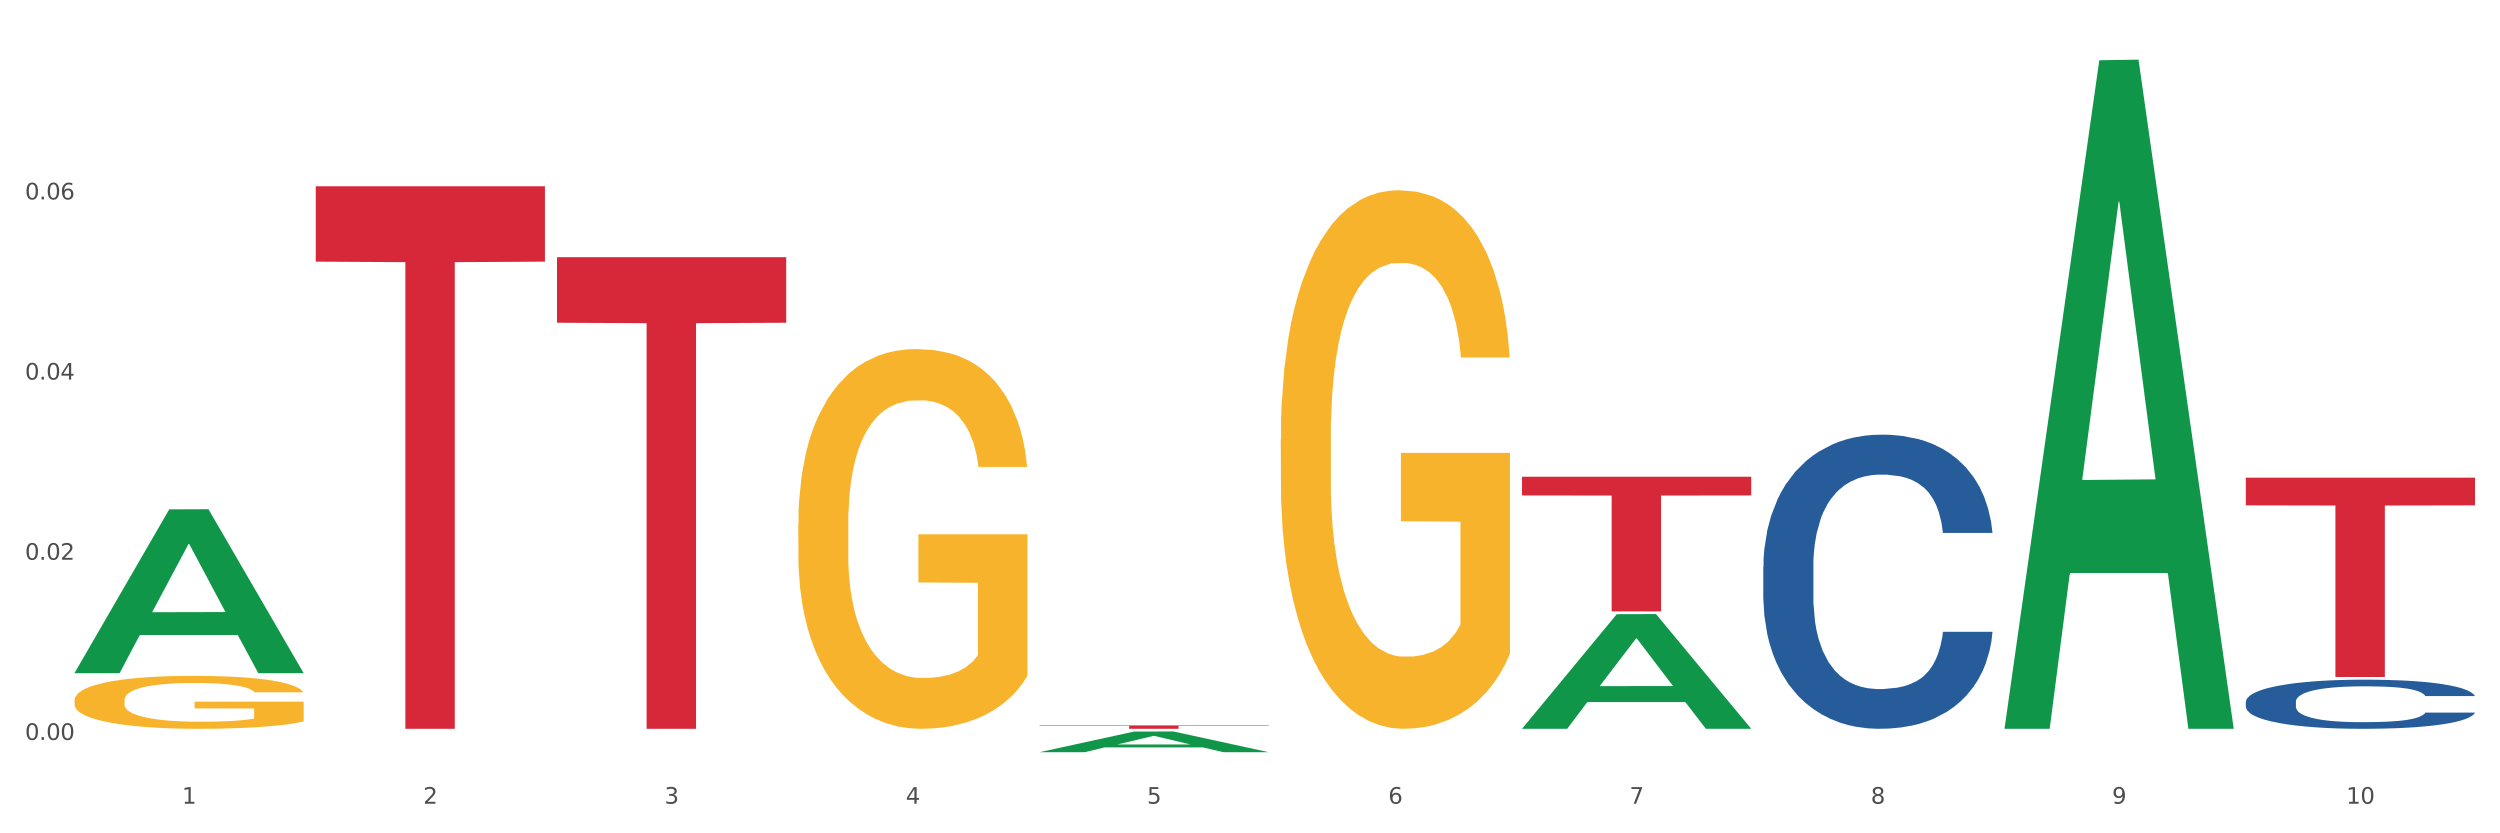
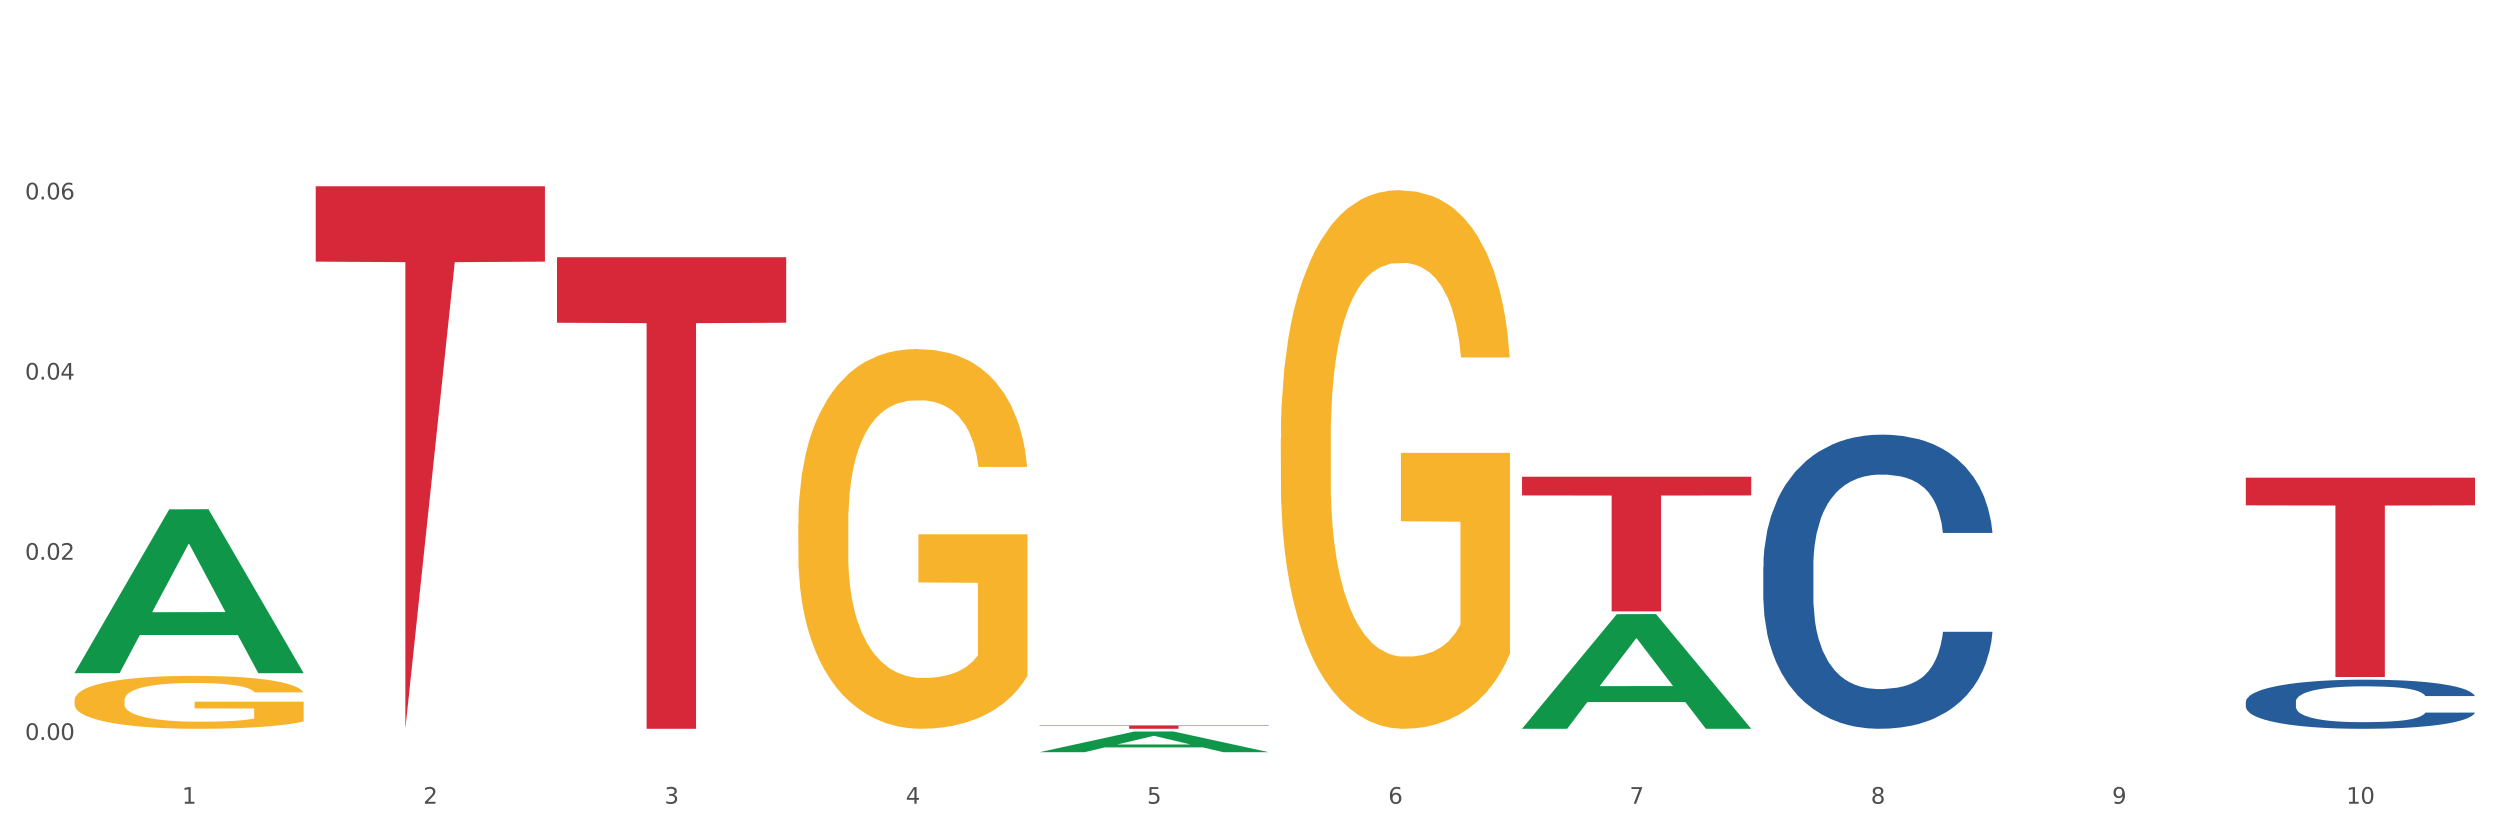
<svg xmlns="http://www.w3.org/2000/svg" xmlns:xlink="http://www.w3.org/1999/xlink" width="1080pt" height="360pt" viewBox="0 0 1080 360" version="1.1">
  <rect x="0" y="0" width="1080" height="360" fill="#333333" stroke="none" />
  <defs>
    <style type="text/css">*{stroke-linejoin: round; stroke-linecap: butt}</style>
  </defs>
  <g id="figure_1">
    <g id="patch_1">
      <path d="M 0 360  L 1080 360  L 1080 0  L 0 0  z " style="fill: #ffffff; stroke: #ffffff; stroke-linejoin: miter" />
    </g>
    <g id="axes_1">
      <g id="matplotlib.axis_1">
        <g id="xtick_1">
          <g id="text_1">
            <g style="fill: #4d4d4d" transform="translate(78.627 347.204) scale(0.096 -0.096)">
              <defs>
                <path id="DejaVuSans-31" d="M 794 531  L 1825 531  L 1825 4091  L 703 3866  L 703 4441  L 1819 4666  L 2450 4666  L 2450 531  L 3481 531  L 3481 0  L 794 0  L 794 531  z " transform="scale(0.016)" />
              </defs>
              <use xlink:href="#DejaVuSans-31" />
            </g>
          </g>
        </g>
        <g id="xtick_2">
          <g id="text_2">
            <g style="fill: #4d4d4d" transform="translate(182.851 347.204) scale(0.096 -0.096)">
              <defs>
                <path id="DejaVuSans-32" d="M 1228 531  L 3431 531  L 3431 0  L 469 0  L 469 531  Q 828 903 1448 1529  Q 2069 2156 2228 2338  Q 2531 2678 2651 2914  Q 2772 3150 2772 3378  Q 2772 3750 2511 3984  Q 2250 4219 1831 4219  Q 1534 4219 1204 4116  Q 875 4013 500 3803  L 500 4441  Q 881 4594 1212 4672  Q 1544 4750 1819 4750  Q 2544 4750 2975 4387  Q 3406 4025 3406 3419  Q 3406 3131 3298 2873  Q 3191 2616 2906 2266  Q 2828 2175 2409 1742  Q 1991 1309 1228 531  z " transform="scale(0.016)" />
              </defs>
              <use xlink:href="#DejaVuSans-32" />
            </g>
          </g>
        </g>
        <g id="xtick_3">
          <g id="text_3">
            <g style="fill: #4d4d4d" transform="translate(287.074 347.204) scale(0.096 -0.096)">
              <defs>
                <path id="DejaVuSans-33" d="M 2597 2516  Q 3050 2419 3304 2112  Q 3559 1806 3559 1356  Q 3559 666 3084 287  Q 2609 -91 1734 -91  Q 1441 -91 1130 -33  Q 819 25 488 141  L 488 750  Q 750 597 1062 519  Q 1375 441 1716 441  Q 2309 441 2620 675  Q 2931 909 2931 1356  Q 2931 1769 2642 2001  Q 2353 2234 1838 2234  L 1294 2234  L 1294 2753  L 1863 2753  Q 2328 2753 2575 2939  Q 2822 3125 2822 3475  Q 2822 3834 2567 4026  Q 2313 4219 1838 4219  Q 1578 4219 1281 4162  Q 984 4106 628 3988  L 628 4550  Q 988 4650 1302 4700  Q 1616 4750 1894 4750  Q 2613 4750 3031 4423  Q 3450 4097 3450 3541  Q 3450 3153 3228 2886  Q 3006 2619 2597 2516  z " transform="scale(0.016)" />
              </defs>
              <use xlink:href="#DejaVuSans-33" />
            </g>
          </g>
        </g>
        <g id="xtick_4">
          <g id="text_4">
            <g style="fill: #4d4d4d" transform="translate(391.298 347.204) scale(0.096 -0.096)">
              <defs>
                <path id="DejaVuSans-34" d="M 2419 4116  L 825 1625  L 2419 1625  L 2419 4116  z M 2253 4666  L 3047 4666  L 3047 1625  L 3713 1625  L 3713 1100  L 3047 1100  L 3047 0  L 2419 0  L 2419 1100  L 313 1100  L 313 1709  L 2253 4666  z " transform="scale(0.016)" />
              </defs>
              <use xlink:href="#DejaVuSans-34" />
            </g>
          </g>
        </g>
        <g id="xtick_5">
          <g id="text_5">
            <g style="fill: #4d4d4d" transform="translate(495.522 347.204) scale(0.096 -0.096)">
              <defs>
                <path id="DejaVuSans-35" d="M 691 4666  L 3169 4666  L 3169 4134  L 1269 4134  L 1269 2991  Q 1406 3038 1543 3061  Q 1681 3084 1819 3084  Q 2600 3084 3056 2656  Q 3513 2228 3513 1497  Q 3513 744 3044 326  Q 2575 -91 1722 -91  Q 1428 -91 1123 -41  Q 819 9 494 109  L 494 744  Q 775 591 1075 516  Q 1375 441 1709 441  Q 2250 441 2565 725  Q 2881 1009 2881 1497  Q 2881 1984 2565 2268  Q 2250 2553 1709 2553  Q 1456 2553 1204 2497  Q 953 2441 691 2322  L 691 4666  z " transform="scale(0.016)" />
              </defs>
              <use xlink:href="#DejaVuSans-35" />
            </g>
          </g>
        </g>
        <g id="xtick_6">
          <g id="text_6">
            <g style="fill: #4d4d4d" transform="translate(599.745 347.204) scale(0.096 -0.096)">
              <defs>
                <path id="DejaVuSans-36" d="M 2113 2584  Q 1688 2584 1439 2293  Q 1191 2003 1191 1497  Q 1191 994 1439 701  Q 1688 409 2113 409  Q 2538 409 2786 701  Q 3034 994 3034 1497  Q 3034 2003 2786 2293  Q 2538 2584 2113 2584  z M 3366 4563  L 3366 3988  Q 3128 4100 2886 4159  Q 2644 4219 2406 4219  Q 1781 4219 1451 3797  Q 1122 3375 1075 2522  Q 1259 2794 1537 2939  Q 1816 3084 2150 3084  Q 2853 3084 3261 2657  Q 3669 2231 3669 1497  Q 3669 778 3244 343  Q 2819 -91 2113 -91  Q 1303 -91 875 529  Q 447 1150 447 2328  Q 447 3434 972 4092  Q 1497 4750 2381 4750  Q 2619 4750 2861 4703  Q 3103 4656 3366 4563  z " transform="scale(0.016)" />
              </defs>
              <use xlink:href="#DejaVuSans-36" />
            </g>
          </g>
        </g>
        <g id="xtick_7">
          <g id="text_7">
            <g style="fill: #4d4d4d" transform="translate(703.969 347.204) scale(0.096 -0.096)">
              <defs>
                <path id="DejaVuSans-37" d="M 525 4666  L 3525 4666  L 3525 4397  L 1831 0  L 1172 0  L 2766 4134  L 525 4134  L 525 4666  z " transform="scale(0.016)" />
              </defs>
              <use xlink:href="#DejaVuSans-37" />
            </g>
          </g>
        </g>
        <g id="xtick_8">
          <g id="text_8">
            <g style="fill: #4d4d4d" transform="translate(808.193 347.204) scale(0.096 -0.096)">
              <defs>
                <path id="DejaVuSans-38" d="M 2034 2216  Q 1584 2216 1326 1975  Q 1069 1734 1069 1313  Q 1069 891 1326 650  Q 1584 409 2034 409  Q 2484 409 2743 651  Q 3003 894 3003 1313  Q 3003 1734 2745 1975  Q 2488 2216 2034 2216  z M 1403 2484  Q 997 2584 770 2862  Q 544 3141 544 3541  Q 544 4100 942 4425  Q 1341 4750 2034 4750  Q 2731 4750 3128 4425  Q 3525 4100 3525 3541  Q 3525 3141 3298 2862  Q 3072 2584 2669 2484  Q 3125 2378 3379 2068  Q 3634 1759 3634 1313  Q 3634 634 3220 271  Q 2806 -91 2034 -91  Q 1263 -91 848 271  Q 434 634 434 1313  Q 434 1759 690 2068  Q 947 2378 1403 2484  z M 1172 3481  Q 1172 3119 1398 2916  Q 1625 2713 2034 2713  Q 2441 2713 2670 2916  Q 2900 3119 2900 3481  Q 2900 3844 2670 4047  Q 2441 4250 2034 4250  Q 1625 4250 1398 4047  Q 1172 3844 1172 3481  z " transform="scale(0.016)" />
              </defs>
              <use xlink:href="#DejaVuSans-38" />
            </g>
          </g>
        </g>
        <g id="xtick_9">
          <g id="text_9">
            <g style="fill: #4d4d4d" transform="translate(912.416 347.204) scale(0.096 -0.096)">
              <defs>
                <path id="DejaVuSans-39" d="M 703 97  L 703 672  Q 941 559 1184 500  Q 1428 441 1663 441  Q 2288 441 2617 861  Q 2947 1281 2994 2138  Q 2813 1869 2534 1725  Q 2256 1581 1919 1581  Q 1219 1581 811 2004  Q 403 2428 403 3163  Q 403 3881 828 4315  Q 1253 4750 1959 4750  Q 2769 4750 3195 4129  Q 3622 3509 3622 2328  Q 3622 1225 3098 567  Q 2575 -91 1691 -91  Q 1453 -91 1209 -44  Q 966 3 703 97  z M 1959 2075  Q 2384 2075 2632 2365  Q 2881 2656 2881 3163  Q 2881 3666 2632 3958  Q 2384 4250 1959 4250  Q 1534 4250 1286 3958  Q 1038 3666 1038 3163  Q 1038 2656 1286 2365  Q 1534 2075 1959 2075  z " transform="scale(0.016)" />
              </defs>
              <use xlink:href="#DejaVuSans-39" />
            </g>
          </g>
        </g>
        <g id="xtick_10">
          <g id="text_10">
            <g style="fill: #4d4d4d" transform="translate(1013.586 347.204) scale(0.096 -0.096)">
              <defs>
                <path id="DejaVuSans-30" d="M 2034 4250  Q 1547 4250 1301 3770  Q 1056 3291 1056 2328  Q 1056 1369 1301 889  Q 1547 409 2034 409  Q 2525 409 2770 889  Q 3016 1369 3016 2328  Q 3016 3291 2770 3770  Q 2525 4250 2034 4250  z M 2034 4750  Q 2819 4750 3233 4129  Q 3647 3509 3647 2328  Q 3647 1150 3233 529  Q 2819 -91 2034 -91  Q 1250 -91 836 529  Q 422 1150 422 2328  Q 422 3509 836 4129  Q 1250 4750 2034 4750  z " transform="scale(0.016)" />
              </defs>
              <use xlink:href="#DejaVuSans-31" />
              <use xlink:href="#DejaVuSans-30" transform="translate(63.623 0)" />
            </g>
          </g>
        </g>
        <g id="xtick_11" />
        <g id="xtick_12" />
        <g id="xtick_13" />
        <g id="xtick_14" />
        <g id="xtick_15" />
        <g id="xtick_16" />
        <g id="xtick_17" />
        <g id="xtick_18" />
        <g id="xtick_19" />
      </g>
      <g id="matplotlib.axis_2">
        <g id="ytick_1">
          <g id="text_11">
            <g style="fill: #4d4d4d" transform="translate(10.8 319.652) scale(0.096 -0.096)">
              <defs>
                <path id="DejaVuSans-2e" d="M 684 794  L 1344 794  L 1344 0  L 684 0  L 684 794  z " transform="scale(0.016)" />
              </defs>
              <use xlink:href="#DejaVuSans-30" />
              <use xlink:href="#DejaVuSans-2e" transform="translate(63.623 0)" />
              <use xlink:href="#DejaVuSans-30" transform="translate(95.41 0)" />
              <use xlink:href="#DejaVuSans-30" transform="translate(159.033 0)" />
            </g>
          </g>
        </g>
        <g id="ytick_2">
          <g id="text_12">
            <g style="fill: #4d4d4d" transform="translate(10.8 241.819) scale(0.096 -0.096)">
              <use xlink:href="#DejaVuSans-30" />
              <use xlink:href="#DejaVuSans-2e" transform="translate(63.623 0)" />
              <use xlink:href="#DejaVuSans-30" transform="translate(95.41 0)" />
              <use xlink:href="#DejaVuSans-32" transform="translate(159.033 0)" />
            </g>
          </g>
        </g>
        <g id="ytick_3">
          <g id="text_13">
            <g style="fill: #4d4d4d" transform="translate(10.8 163.986) scale(0.096 -0.096)">
              <use xlink:href="#DejaVuSans-30" />
              <use xlink:href="#DejaVuSans-2e" transform="translate(63.623 0)" />
              <use xlink:href="#DejaVuSans-30" transform="translate(95.41 0)" />
              <use xlink:href="#DejaVuSans-34" transform="translate(159.033 0)" />
            </g>
          </g>
        </g>
        <g id="ytick_4">
          <g id="text_14">
            <g style="fill: #4d4d4d" transform="translate(10.8 86.153) scale(0.096 -0.096)">
              <use xlink:href="#DejaVuSans-30" />
              <use xlink:href="#DejaVuSans-2e" transform="translate(63.623 0)" />
              <use xlink:href="#DejaVuSans-30" transform="translate(95.41 0)" />
              <use xlink:href="#DejaVuSans-36" transform="translate(159.033 0)" />
            </g>
          </g>
        </g>
        <g id="ytick_5" />
        <g id="ytick_6" />
        <g id="ytick_7" />
        <g id="ytick_8" />
      </g>
      <g id="PolyCollection_1">
        <path d="M 32.175 290.684  L 32.277 290.618  L 73.107 220.042  L 90.051 219.975  L 131.187 290.817  L 111.589 290.817  L 102.709 274.321  L 60.552 274.321  L 60.246 274.587  L 51.671 290.817  L 32.175 290.817  L 32.175 290.684  L 65.86 264.476  L 97.401 264.41  L 81.783 235.075  L 81.579 234.942  L 81.375 235.142  L 65.758 264.41  L 65.86 264.476  L 32.175 290.684  z " clip-path="url(#p623e4dd942)" style="fill: #109648" />
        <path d="M 553.293 189.684  L 553.41 189.472  L 553.41 181.822  L 553.644 175.235  L 554.813 159.298  L 556.566 146.123  L 557.852 139.111  L 559.138 133.374  L 560.658 127.636  L 562.528 121.686  L 565.918 112.974  L 568.022 108.512  L 570.594 103.837  L 575.27 97.037  L 578.66 93.212  L 582.167 90.025  L 587.895 86.2  L 591.636 84.5  L 595.61 83.225  L 600.403 82.375  L 604.027 82.163  L 611.976 82.8  L 618.756 84.713  L 622.029 86.2  L 626.237 88.75  L 628.458 90.45  L 632.082 93.85  L 635.823 98.312  L 638.395 102.137  L 642.252 109.362  L 645.175 116.587  L 647.863 125.511  L 649.266 131.674  L 650.318 137.411  L 651.253 143.998  L 652.189 154.411  L 631.147 154.411  L 630.329 146.973  L 629.043 139.961  L 627.173 133.161  L 625.536 128.911  L 622.73 123.599  L 620.159 120.199  L 617.47 117.649  L 614.197 115.524  L 611.625 114.462  L 608.001 113.612  L 600.87 113.824  L 596.078 115.524  L 592.805 117.649  L 590.7 119.562  L 588.83 121.686  L 586.726 124.661  L 584.271 129.124  L 582.518 133.161  L 580.764 138.261  L 579.361 143.361  L 578.075 149.311  L 577.023 155.685  L 576.205 162.273  L 575.504 170.348  L 574.919 183.735  L 574.919 212.846  L 575.153 219.434  L 575.737 228.146  L 576.439 234.733  L 577.608 242.595  L 578.66 247.908  L 580.647 255.558  L 582.868 261.932  L 584.622 265.97  L 586.375 269.37  L 589.415 274.045  L 592.805 277.869  L 595.727 280.207  L 599.702 282.332  L 602.39 283.182  L 604.728 283.607  L 610.456 283.607  L 614.548 282.969  L 619.107 281.482  L 622.613 279.569  L 625.536 277.232  L 628.809 273.407  L 630.913 269.795  L 630.913 225.383  L 605.196 225.171  L 605.196 195.634  L 652.306 195.634  L 652.306 282.332  L 650.318 286.794  L 648.097 290.832  L 645.759 294.444  L 642.252 298.906  L 638.044 303.156  L 634.303 306.131  L 630.329 308.681  L 625.653 311.018  L 619.574 313.143  L 615.833 313.993  L 611.158 314.631  L 605.663 314.843  L 600.87 314.418  L 596.195 313.356  L 591.285 311.443  L 586.492 308.681  L 582.868 305.919  L 579.244 302.519  L 575.387 298.056  L 572.347 293.806  L 570.009 289.982  L 567.438 285.094  L 564.632 278.719  L 562.528 272.982  L 560.658 267.032  L 558.67 259.382  L 557.268 252.795  L 555.865 244.508  L 555.047 238.346  L 554.111 228.783  L 553.41 215.396  L 553.293 189.684  z " clip-path="url(#p623e4dd942)" style="fill: #f7b32b" />
-         <path d="M 136.399 80.459  L 235.411 80.459  L 235.411 113.031  L 196.463 113.251  L 196.463 314.843  L 175.112 314.843  L 175.112 113.251  L 136.399 113.031  L 136.399 80.679  L 136.399 80.459  z " clip-path="url(#p623e4dd942)" style="fill: #d62839" />
+         <path d="M 136.399 80.459  L 235.411 80.459  L 235.411 113.031  L 196.463 113.251  L 175.112 314.843  L 175.112 113.251  L 136.399 113.031  L 136.399 80.679  L 136.399 80.459  z " clip-path="url(#p623e4dd942)" style="fill: #d62839" />
        <path d="M 240.622 111.11  L 339.635 111.11  L 339.635 139.422  L 300.687 139.614  L 300.687 314.843  L 279.336 314.843  L 279.336 139.614  L 240.622 139.422  L 240.622 111.302  L 240.622 111.11  z " clip-path="url(#p623e4dd942)" style="fill: #d62839" />
        <path d="M 449.069 313.379  L 548.082 313.379  L 548.082 313.583  L 509.134 313.584  L 509.134 314.843  L 487.783 314.843  L 487.783 313.584  L 449.069 313.583  L 449.069 313.38  L 449.069 313.379  z " clip-path="url(#p623e4dd942)" style="fill: #d62839" />
        <path d="M 657.517 205.94  L 756.529 205.94  L 756.529 214.025  L 717.581 214.079  L 717.581 264.116  L 696.23 264.116  L 696.23 214.079  L 657.517 214.025  L 657.517 205.995  L 657.517 205.94  z " clip-path="url(#p623e4dd942)" style="fill: #d62839" />
        <path d="M 970.188 303.152  L 970.305 303.132  L 970.305 302.589  L 970.656 301.852  L 971.943 300.495  L 973.582 299.468  L 976.39 298.265  L 977.912 297.761  L 979.902 297.199  L 983.998 296.288  L 988.679 295.512  L 991.956 295.086  L 994.414 294.814  L 999.915 294.329  L 1003.075 294.116  L 1006.352 293.942  L 1009.161 293.825  L 1013.842 293.69  L 1017.587 293.631  L 1021.917 293.612  L 1025.546 293.631  L 1030.344 293.709  L 1037.366 293.942  L 1040.058 294.077  L 1043.686 294.31  L 1047.431 294.62  L 1050.474 294.93  L 1053.985 295.376  L 1057.613 295.958  L 1061.125 296.695  L 1063.582 297.374  L 1065.572 298.091  L 1067.327 298.963  L 1068.615 299.914  L 1069.2 300.708  L 1047.782 300.708  L 1047.197 299.991  L 1046.027 299.216  L 1044.857 298.692  L 1043.569 298.265  L 1041.58 297.781  L 1039.824 297.47  L 1036.898 297.102  L 1034.206 296.869  L 1031.983 296.734  L 1029.291 296.617  L 1023.556 296.501  L 1019.46 296.501  L 1016.885 296.54  L 1013.725 296.637  L 1011.033 296.772  L 1007.873 297.005  L 1005.415 297.257  L 1002.958 297.587  L 1001.553 297.819  L 999.447 298.246  L 998.042 298.595  L 996.17 299.196  L 995.116 299.623  L 993.244 300.728  L 992.424 301.542  L 992.073 302.105  L 991.839 302.725  L 991.839 305.75  L 992.541 307.107  L 993.127 307.689  L 994.063 308.348  L 995.818 309.201  L 998.393 310.035  L 1001.085 310.636  L 1003.309 311.004  L 1005.415 311.276  L 1007.522 311.489  L 1010.097 311.683  L 1012.203 311.799  L 1015.363 311.916  L 1019.109 311.974  L 1022.035 311.974  L 1028.003 311.877  L 1030.695 311.78  L 1033.27 311.644  L 1036.079 311.431  L 1038.303 311.198  L 1039.59 311.024  L 1041.697 310.655  L 1043.335 310.267  L 1044.739 309.821  L 1045.676 309.434  L 1046.729 308.852  L 1047.548 308.193  L 1047.782 307.844  L 1069.2 307.844  L 1068.732 308.542  L 1067.913 309.22  L 1066.274 310.132  L 1064.987 310.655  L 1062.997 311.295  L 1060.89 311.838  L 1057.965 312.439  L 1055.273 312.885  L 1052.464 313.273  L 1049.421 313.622  L 1043.92 314.107  L 1041.931 314.242  L 1037.717 314.475  L 1034.44 314.611  L 1029.642 314.746  L 1024.726 314.824  L 1019.577 314.843  L 1015.012 314.805  L 1009.98 314.688  L 1006.82 314.572  L 1003.309 314.397  L 999.212 314.126  L 995.35 313.796  L 991.722 313.408  L 988.328 312.963  L 985.168 312.458  L 981.072 311.625  L 978.029 310.81  L 975.805 310.054  L 974.284 309.414  L 972.762 308.6  L 971.943 308.038  L 970.656 306.68  L 970.188 305.42  L 970.188 303.152  z " clip-path="url(#p623e4dd942)" style="fill: #255c99" />
        <path d="M 761.74 244.86  L 761.857 244.744  L 761.857 241.494  L 762.208 237.084  L 763.496 228.96  L 765.134 222.809  L 767.943 215.613  L 769.465 212.596  L 771.454 209.23  L 775.551 203.775  L 780.232 199.133  L 783.509 196.58  L 785.967 194.955  L 791.467 192.053  L 794.627 190.777  L 797.904 189.732  L 800.713 189.036  L 805.395 188.223  L 809.14 187.875  L 813.47 187.759  L 817.098 187.875  L 821.897 188.34  L 828.919 189.732  L 831.611 190.545  L 835.239 191.937  L 838.984 193.794  L 842.027 195.651  L 845.538 198.321  L 849.166 201.802  L 852.677 206.213  L 855.135 210.275  L 857.125 214.569  L 858.88 219.791  L 860.168 225.478  L 860.753 230.237  L 839.335 230.237  L 838.75 225.942  L 837.58 221.3  L 836.409 218.167  L 835.122 215.613  L 833.132 212.712  L 831.377 210.855  L 828.451 208.65  L 825.759 207.257  L 823.535 206.445  L 820.843 205.748  L 815.109 205.052  L 811.012 205.052  L 808.438 205.284  L 805.278 205.864  L 802.586 206.677  L 799.426 208.069  L 796.968 209.578  L 794.51 211.551  L 793.106 212.944  L 790.999 215.497  L 789.595 217.586  L 787.722 221.184  L 786.669 223.737  L 784.796 230.353  L 783.977 235.227  L 783.626 238.593  L 783.392 242.307  L 783.392 260.412  L 784.094 268.536  L 784.679 272.018  L 785.616 275.964  L 787.371 281.07  L 789.946 286.061  L 792.638 289.659  L 794.862 291.864  L 796.968 293.489  L 799.075 294.765  L 801.65 295.926  L 803.756 296.622  L 806.916 297.318  L 810.661 297.667  L 813.587 297.667  L 819.556 297.086  L 822.248 296.506  L 824.823 295.694  L 827.632 294.417  L 829.855 293.024  L 831.143 291.98  L 833.249 289.775  L 834.888 287.454  L 836.292 284.784  L 837.229 282.463  L 838.282 278.981  L 839.101 275.035  L 839.335 272.946  L 860.753 272.946  L 860.285 277.124  L 859.465 281.186  L 857.827 286.641  L 856.539 289.775  L 854.55 293.605  L 852.443 296.854  L 849.517 300.452  L 846.825 303.121  L 844.017 305.443  L 840.974 307.532  L 835.473 310.433  L 833.483 311.245  L 829.27 312.638  L 825.993 313.451  L 821.195 314.263  L 816.279 314.727  L 811.13 314.843  L 806.565 314.611  L 801.533 313.915  L 798.373 313.218  L 794.862 312.174  L 790.765 310.549  L 786.903 308.576  L 783.275 306.255  L 779.881 303.586  L 776.721 300.568  L 772.625 295.578  L 769.582 290.703  L 767.358 286.177  L 765.837 282.347  L 764.315 277.472  L 763.496 274.107  L 762.208 265.983  L 761.74 258.439  L 761.74 244.86  z " clip-path="url(#p623e4dd942)" style="fill: #255c99" />
        <path d="M 970.188 206.343  L 1069.2 206.343  L 1069.2 218.309  L 1030.252 218.39  L 1030.252 292.451  L 1008.901 292.451  L 1008.901 218.39  L 970.188 218.309  L 970.188 206.424  L 970.188 206.343  z " clip-path="url(#p623e4dd942)" style="fill: #d62839" />
        <path d="M 344.846 226.595  L 344.963 226.445  L 344.963 221.051  L 345.197 216.406  L 346.366 205.169  L 348.119 195.88  L 349.405 190.936  L 350.691 186.89  L 352.21 182.845  L 354.081 178.65  L 357.471 172.507  L 359.575 169.36  L 362.147 166.064  L 366.823 161.27  L 370.213 158.573  L 373.72 156.325  L 379.448 153.628  L 383.188 152.43  L 387.163 151.531  L 391.956 150.931  L 395.579 150.782  L 403.529 151.231  L 410.309 152.58  L 413.582 153.628  L 417.79 155.426  L 420.011 156.625  L 423.635 159.022  L 427.376 162.169  L 429.947 164.865  L 433.805 169.96  L 436.728 175.054  L 439.416 181.347  L 440.819 185.692  L 441.871 189.737  L 442.806 194.382  L 443.741 201.723  L 422.7 201.723  L 421.882 196.479  L 420.596 191.535  L 418.725 186.74  L 417.089 183.744  L 414.283 179.998  L 411.711 177.601  L 409.023 175.803  L 405.75 174.305  L 403.178 173.556  L 399.554 172.956  L 392.423 173.106  L 387.63 174.305  L 384.357 175.803  L 382.253 177.151  L 380.383 178.65  L 378.279 180.747  L 375.824 183.894  L 374.07 186.74  L 372.317 190.336  L 370.914 193.932  L 369.628 198.127  L 368.576 202.622  L 367.758 207.267  L 367.056 212.96  L 366.472 222.399  L 366.472 242.926  L 366.706 247.571  L 367.29 253.713  L 367.992 258.358  L 369.161 263.902  L 370.213 267.647  L 372.2 273.041  L 374.421 277.536  L 376.174 280.383  L 377.928 282.78  L 380.967 286.076  L 384.357 288.773  L 387.28 290.421  L 391.254 291.92  L 393.943 292.519  L 396.281 292.819  L 402.009 292.819  L 406.1 292.369  L 410.659 291.32  L 414.166 289.972  L 417.089 288.324  L 420.362 285.627  L 422.466 283.08  L 422.466 251.766  L 396.748 251.616  L 396.748 230.79  L 443.858 230.79  L 443.858 291.92  L 441.871 295.066  L 439.65 297.913  L 437.312 300.46  L 433.805 303.606  L 429.597 306.603  L 425.856 308.7  L 421.882 310.498  L 417.206 312.146  L 411.127 313.645  L 407.386 314.244  L 402.71 314.693  L 397.216 314.843  L 392.423 314.544  L 387.747 313.795  L 382.838 312.446  L 378.045 310.498  L 374.421 308.551  L 370.797 306.153  L 366.94 303.007  L 363.9 300.01  L 361.562 297.313  L 358.99 293.867  L 356.185 289.373  L 354.081 285.327  L 352.21 281.132  L 350.223 275.738  L 348.82 271.094  L 347.418 265.25  L 346.599 260.905  L 345.664 254.163  L 344.963 244.724  L 344.846 226.595  z " clip-path="url(#p623e4dd942)" style="fill: #f7b32b" />
        <path d="M 32.175 302.544  L 32.292 302.523  L 32.292 301.772  L 32.526 301.124  L 33.695 299.558  L 35.448 298.264  L 36.734 297.575  L 38.02 297.011  L 39.54 296.447  L 41.41 295.862  L 44.8 295.006  L 46.904 294.568  L 49.476 294.108  L 54.152 293.44  L 57.542 293.064  L 61.049 292.751  L 66.777 292.375  L 70.517 292.208  L 74.492 292.083  L 79.285 291.999  L 82.909 291.978  L 90.858 292.041  L 97.638 292.229  L 100.911 292.375  L 105.119 292.626  L 107.34 292.793  L 110.964 293.127  L 114.705 293.565  L 117.277 293.941  L 121.134 294.651  L 124.057 295.361  L 126.745 296.238  L 128.148 296.844  L 129.2 297.407  L 130.135 298.055  L 131.071 299.078  L 110.029 299.078  L 109.211 298.347  L 107.925 297.658  L 106.054 296.99  L 104.418 296.572  L 101.612 296.05  L 99.041 295.716  L 96.352 295.466  L 93.079 295.257  L 90.507 295.152  L 86.883 295.069  L 79.752 295.09  L 74.96 295.257  L 71.686 295.466  L 69.582 295.653  L 67.712 295.862  L 65.608 296.155  L 63.153 296.593  L 61.399 296.99  L 59.646 297.491  L 58.243 297.992  L 56.957 298.577  L 55.905 299.203  L 55.087 299.851  L 54.386 300.644  L 53.801 301.96  L 53.801 304.82  L 54.035 305.468  L 54.619 306.324  L 55.321 306.971  L 56.49 307.744  L 57.542 308.266  L 59.529 309.017  L 61.75 309.644  L 63.504 310.041  L 65.257 310.375  L 68.296 310.834  L 71.686 311.21  L 74.609 311.44  L 78.583 311.648  L 81.272 311.732  L 83.61 311.774  L 89.338 311.774  L 93.429 311.711  L 97.988 311.565  L 101.495 311.377  L 104.418 311.147  L 107.691 310.771  L 109.795 310.416  L 109.795 306.052  L 84.078 306.031  L 84.078 303.129  L 131.187 303.129  L 131.187 311.648  L 129.2 312.087  L 126.979 312.484  L 124.641 312.839  L 121.134 313.277  L 116.926 313.695  L 113.185 313.987  L 109.211 314.238  L 104.535 314.467  L 98.456 314.676  L 94.715 314.76  L 90.039 314.822  L 84.545 314.843  L 79.752 314.802  L 75.076 314.697  L 70.167 314.509  L 65.374 314.238  L 61.75 313.966  L 58.126 313.632  L 54.269 313.194  L 51.229 312.776  L 48.891 312.4  L 46.32 311.92  L 43.514 311.293  L 41.41 310.73  L 39.54 310.145  L 37.552 309.393  L 36.15 308.746  L 34.747 307.932  L 33.928 307.326  L 32.993 306.386  L 32.292 305.071  L 32.175 302.544  z " clip-path="url(#p623e4dd942)" style="fill: #f7b32b" />
        <path d="M 449.069 324.933  L 449.172 324.924  L 490.001 316.013  L 506.946 316.004  L 548.082 324.95  L 528.484 324.95  L 519.603 322.866  L 477.446 322.866  L 477.14 322.9  L 468.566 324.95  L 449.069 324.95  L 449.069 324.933  L 482.754 321.623  L 514.295 321.615  L 498.678 317.911  L 498.474 317.894  L 498.269 317.919  L 482.652 321.615  L 482.754 321.623  L 449.069 324.933  z " clip-path="url(#p623e4dd942)" style="fill: #109648" />
        <path d="M 657.517 314.75  L 657.619 314.704  L 698.449 265.324  L 715.393 265.277  L 756.529 314.843  L 736.931 314.843  L 728.05 303.301  L 685.893 303.301  L 685.587 303.487  L 677.013 314.843  L 657.517 314.843  L 657.517 314.75  L 691.201 296.413  L 722.742 296.367  L 707.125 275.842  L 706.921 275.749  L 706.717 275.889  L 691.099 296.367  L 691.201 296.413  L 657.517 314.75  z " clip-path="url(#p623e4dd942)" style="fill: #109648" />
-         <path d="M 865.964 314.3  L 866.066 314.029  L 906.896 26.031  L 923.84 25.759  L 964.976 314.843  L 945.378 314.843  L 936.498 247.526  L 894.341 247.526  L 894.034 248.612  L 885.46 314.843  L 865.964 314.843  L 865.964 314.3  L 899.649 207.353  L 931.19 207.082  L 915.572 87.376  L 915.368 86.834  L 915.164 87.648  L 899.547 207.082  L 899.649 207.353  L 865.964 314.3  z " clip-path="url(#p623e4dd942)" style="fill: #109648" />
      </g>
    </g>
  </g>
  <defs>
    <clipPath id="p623e4dd942">
      <rect x="32.175" y="10.8" width="1037.025" height="329.109" />
    </clipPath>
  </defs>
</svg>